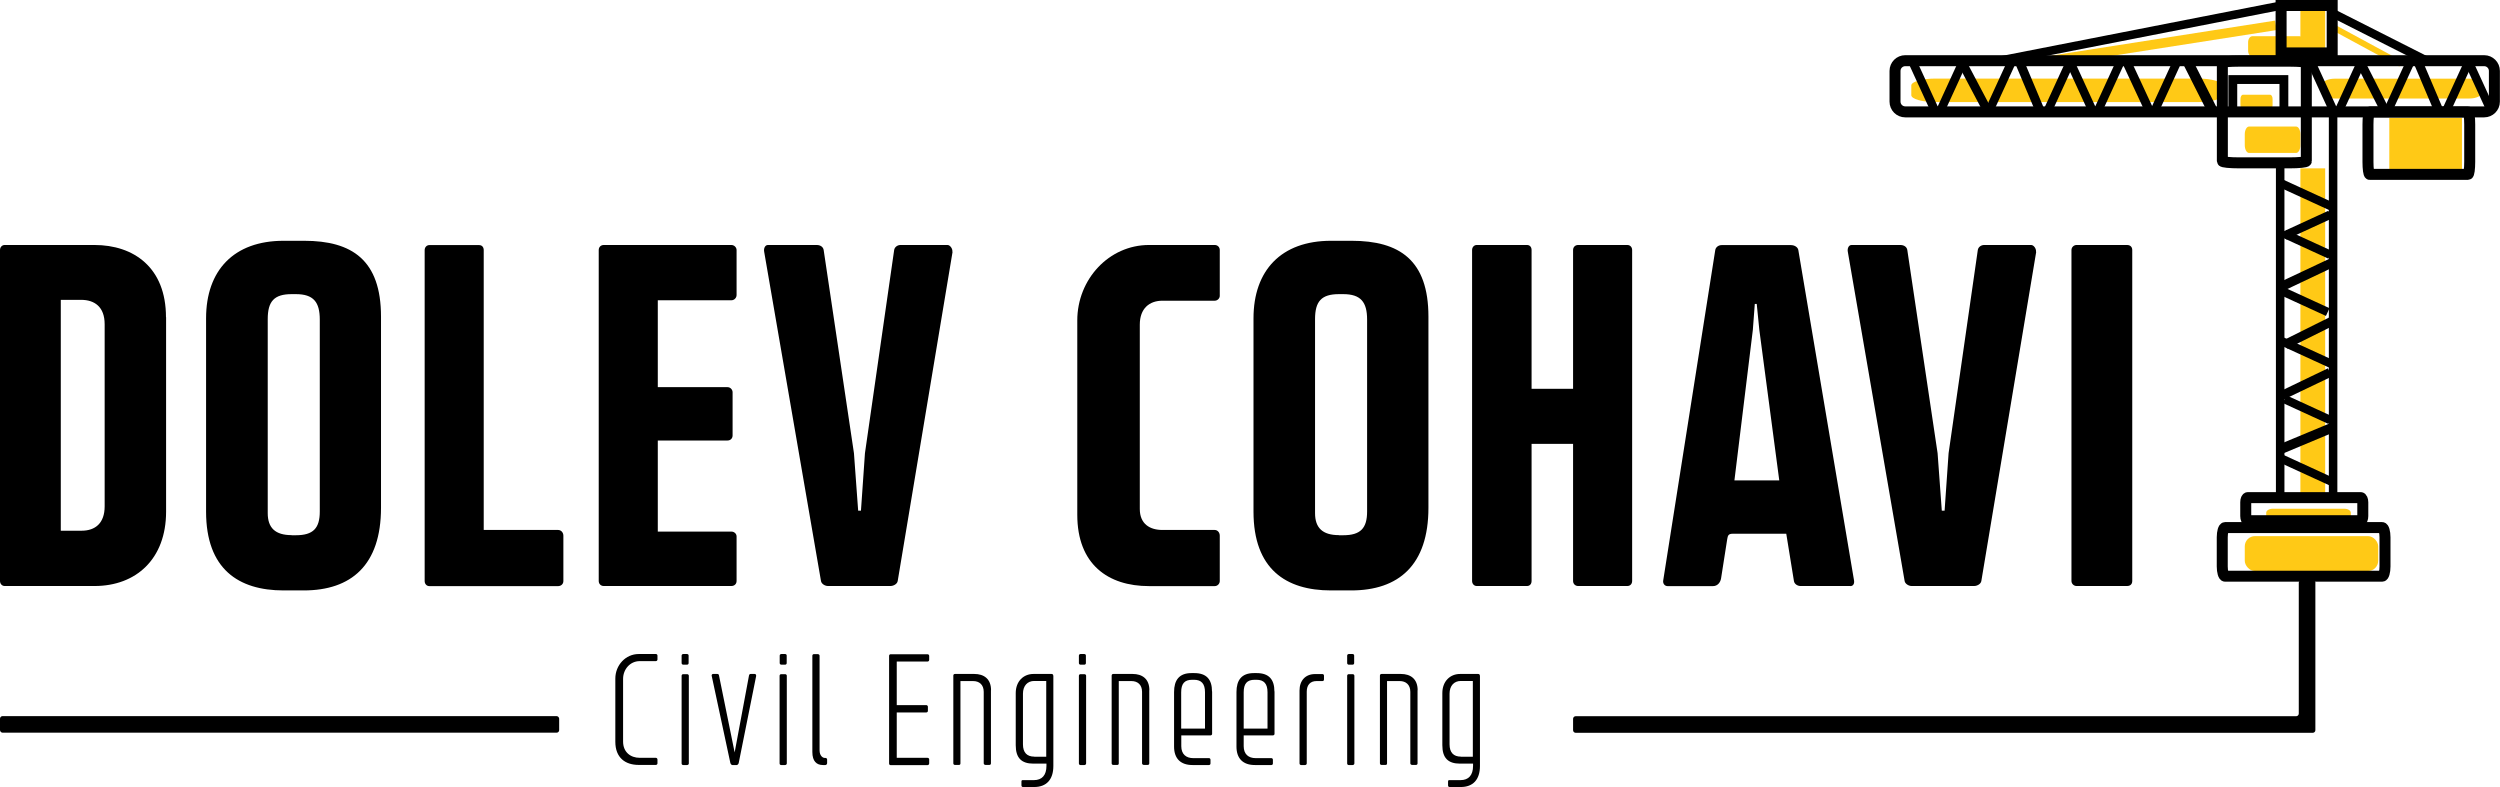
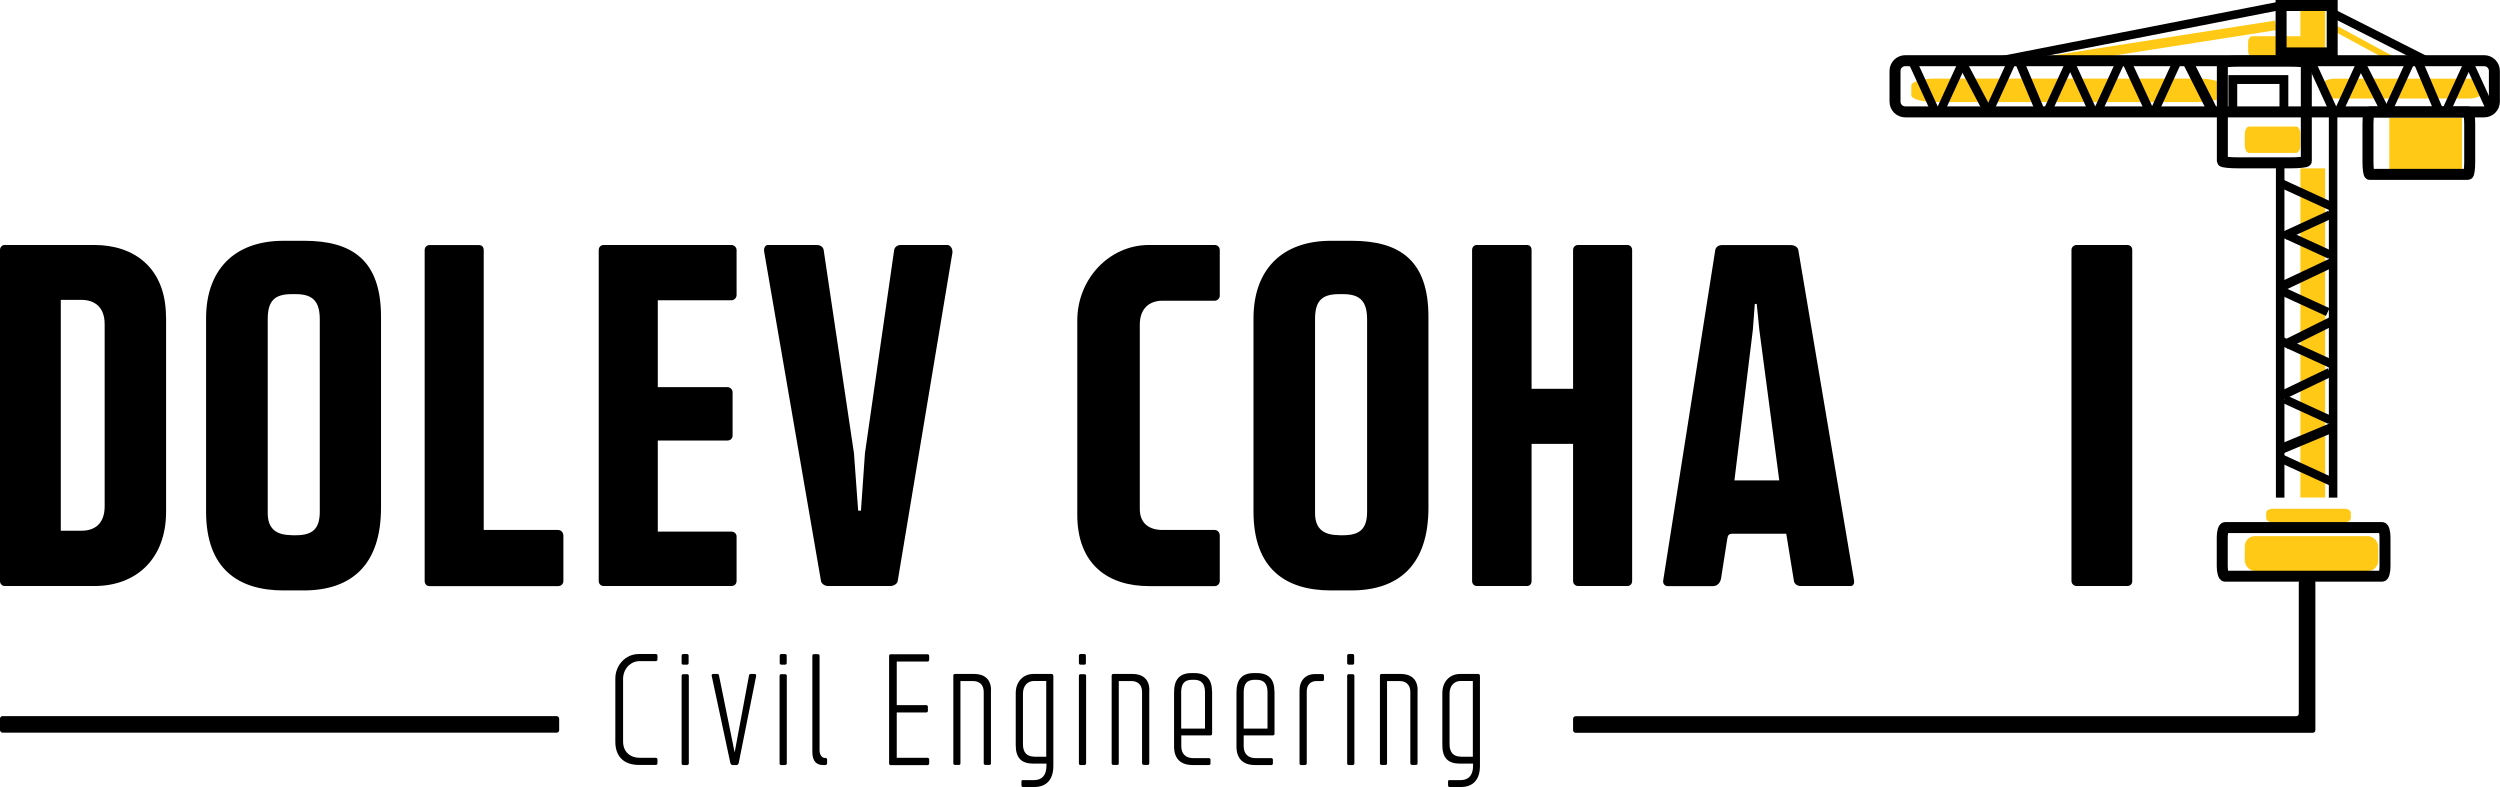
<svg xmlns="http://www.w3.org/2000/svg" id="uuid-c6606df6-ba9c-46e2-81ed-ebc489d7377f" viewBox="0 0 231.95 73.02">
  <g id="uuid-a4768af2-1eaf-41f8-bf6a-1b605165bb9f">
    <path d="M15.41,29.43v18.04c0,4.4-2.79,6.9-6.64,6.9H.43C.2,54.37,0,54.18,0,53.9v-30.7c0-.28.2-.47.43-.47h8.33c3.66,0,6.64,2.1,6.64,6.7ZM9.71,30.08c0-1.63-.96-2.26-2.18-2.26h-1.89v21.42h1.93c1.28,0,2.14-.71,2.14-2.26v-16.9Z" style="fill:#000; stroke-width:0px;" />
    <path d="M19.12,29.53c0-4.44,2.57-7.19,7.19-7.19h1.91c4.44,0,7.13,1.79,7.13,7.04v17.73c0,5.33-2.77,7.67-7.17,7.67h-1.87c-4.19,0-7.19-1.99-7.19-7.31v-17.92ZM27.06,49.66h.39c1.61,0,2.22-.65,2.22-2.2v-17.81c0-1.63-.59-2.36-2.22-2.36h-.39c-1.63,0-2.22.67-2.22,2.32v18c0,1.36.69,2.04,2.22,2.04Z" style="fill:#000; stroke-width:0px;" />
    <path d="M52.27,49.7v4.21c0,.28-.22.47-.49.47h-11.95c-.24,0-.43-.2-.43-.47v-30.7c0-.28.2-.47.43-.47h4.62c.28,0,.43.2.43.47v25.96h6.9c.28,0,.49.24.49.53Z" style="fill:#000; stroke-width:0px;" />
    <path d="M61.03,27.86v8.06h6.47c.27,0,.47.24.47.47v4.01c0,.28-.2.47-.47.47h-6.47v8.45h6.82c.29,0,.49.22.49.45v4.13c0,.28-.2.47-.49.47h-11.83c-.28,0-.47-.2-.47-.47v-30.7c0-.28.2-.47.47-.47h11.83c.29,0,.49.24.49.47v4.17c0,.25-.2.49-.49.49h-6.82Z" style="fill:#000; stroke-width:0px;" />
    <path d="M88.38,23.36l-5.09,30.54c-.04.28-.39.47-.67.47h-5.8c-.28,0-.61-.2-.65-.47l-5.27-30.54c-.06-.31.08-.63.35-.63h4.52c.37,0,.61.2.65.47l2.81,18.85.39,5.33h.26l.37-5.33,2.71-18.85c.04-.28.31-.47.59-.47h4.36c.24,0,.49.35.45.63Z" style="fill:#000; stroke-width:0px;" />
    <path d="M99.95,29.73c0-3.81,2.93-7,6.66-7h6.09c.27,0,.47.2.47.47v4.25c0,.22-.2.45-.47.45h-4.85c-1.2,0-2.1.71-2.1,2.22v17.1c0,1.4.94,1.95,2.1,1.95h4.85c.27,0,.47.24.47.53v4.21c0,.24-.2.47-.47.47h-6.09c-3.81,0-6.66-2.02-6.66-6.62v-18.02Z" style="fill:#000; stroke-width:0px;" />
    <path d="M116.3,29.53c0-4.44,2.57-7.19,7.19-7.19h1.91c4.44,0,7.13,1.79,7.13,7.04v17.73c0,5.33-2.77,7.67-7.17,7.67h-1.87c-4.19,0-7.19-1.99-7.19-7.31v-17.92ZM124.23,49.66h.39c1.61,0,2.22-.65,2.22-2.2v-17.81c0-1.63-.59-2.36-2.22-2.36h-.39c-1.63,0-2.22.67-2.22,2.32v18c0,1.36.69,2.04,2.22,2.04Z" style="fill:#000; stroke-width:0px;" />
    <path d="M151.43,23.2v30.7c0,.28-.18.47-.45.47h-4.56c-.27,0-.47-.2-.47-.47v-12.72h-3.85v12.72c0,.28-.16.47-.43.47h-4.66c-.24,0-.43-.2-.43-.47v-30.7c0-.28.2-.47.43-.47h4.66c.28,0,.43.2.43.47v12.87h3.85v-12.87c0-.28.2-.47.47-.47h4.56c.27,0,.45.2.45.47Z" style="fill:#000; stroke-width:0px;" />
    <path d="M171.67,54.37h-4.62c-.27,0-.57-.18-.61-.47l-.71-4.38h-4.97c-.43,0-.45.2-.51.51l-.57,3.64c-.06.35-.31.71-.75.71h-4.21c-.27,0-.45-.24-.41-.51l4.83-30.66c.04-.28.31-.47.59-.47h6.43c.35,0,.65.2.69.47l5.17,30.66c.04.28-.08.51-.35.51ZM165.08,44.57l-1.85-13.97-.24-2.4h-.18l-.18,2.4-1.71,13.97h4.15Z" style="fill:#000; stroke-width:0px;" />
-     <path d="M188.92,23.36l-5.09,30.54c-.04.28-.39.47-.67.47h-5.8c-.27,0-.61-.2-.65-.47l-5.27-30.54c-.06-.31.08-.63.35-.63h4.52c.37,0,.61.2.65.47l2.81,18.85.39,5.33h.26l.37-5.33,2.71-18.85c.04-.28.31-.47.59-.47h4.36c.24,0,.49.35.45.63Z" style="fill:#000; stroke-width:0px;" />
    <path d="M197.34,54.37h-4.68c-.24,0-.47-.2-.47-.47v-30.7c0-.28.24-.47.47-.47h4.68c.33,0,.49.2.49.47v30.7c0,.28-.16.47-.49.47Z" style="fill:#000; stroke-width:0px;" />
    <path d="M57.09,62.96c0-1.24.95-2.28,2.17-2.28h1.59c.09,0,.15.06.15.15v.36c0,.07-.06.15-.15.15h-1.5c-.88,0-1.54.75-1.54,1.65v5.81c0,.99.7,1.51,1.54,1.51h1.5c.09,0,.15.08.15.17v.34c0,.08-.06.15-.15.15h-1.59c-1.24,0-2.17-.66-2.17-2.15v-5.86Z" style="fill:#000; stroke-width:0px;" />
    <path d="M63.24,62.7c0-.09.06-.15.15-.15h.36c.09,0,.16.06.16.15v8.13c0,.09-.08.15-.16.15h-.36c-.09,0-.15-.06-.15-.15v-8.13ZM63.24,60.83c0-.09.07-.15.16-.15h.33c.11,0,.16.06.16.15v.69c0,.09-.06.15-.16.15h-.33c-.09,0-.16-.06-.16-.15v-.69Z" style="fill:#000; stroke-width:0px;" />
    <path d="M70.16,62.7l-1.62,8.08c-.01.08-.1.2-.18.2h-.41c-.09,0-.17-.11-.19-.2l-1.73-8.08c-.02-.09.04-.17.13-.17h.4c.09,0,.14.06.15.15l1.45,7.13,1.33-7.13c.02-.09.06-.15.15-.15h.38c.09,0,.15.08.13.17Z" style="fill:#000; stroke-width:0px;" />
    <path d="M72.33,62.7c0-.09.06-.15.15-.15h.36c.09,0,.16.06.16.15v8.13c0,.09-.08.15-.16.15h-.36c-.09,0-.15-.06-.15-.15v-8.13ZM72.34,60.83c0-.09.07-.15.16-.15h.33c.11,0,.16.06.16.15v.69c0,.09-.06.15-.16.15h-.33c-.09,0-.16-.06-.16-.15v-.69Z" style="fill:#000; stroke-width:0px;" />
    <path d="M76.58,70.98h-.23c-.58,0-.98-.34-.98-1.21v-8.93c0-.09.06-.15.15-.15h.35c.09,0,.17.06.17.15v8.78c0,.49.29.7.47.7h.08c.07,0,.15.06.15.15v.33c0,.09-.07.18-.16.18Z" style="fill:#000; stroke-width:0px;" />
    <path d="M83.2,61.37v4.05h2.74c.09,0,.15.08.15.15v.38c0,.09-.06.15-.15.15h-2.74v4.21h2.85c.1,0,.16.07.16.15v.36c0,.09-.06.17-.16.17h-3.41c-.09,0-.15-.06-.15-.15v-9.99c0-.09.06-.15.15-.15h3.41c.1,0,.16.08.16.15v.37c0,.08-.06.16-.16.16h-2.85Z" style="fill:#000; stroke-width:0px;" />
    <path d="M91.94,64.04v6.78c0,.09-.05.15-.15.15h-.35c-.09,0-.17-.06-.17-.15v-6.63c0-.67-.42-1-.98-1h-1.18v7.63c0,.09-.04.15-.13.15h-.38c-.09,0-.15-.06-.15-.15v-8.14c0-.09.06-.15.15-.15h1.8c.88,0,1.55.45,1.55,1.51Z" style="fill:#000; stroke-width:0px;" />
    <path d="M97.73,62.69v8.38c0,1.27-.65,1.95-1.78,1.95h-1.04c-.08,0-.14-.06-.14-.15v-.36c0-.12.06-.13.14-.13h1.02c.74,0,1.16-.45,1.16-1.32v-.21h-1.21c-1.11,0-1.64-.53-1.64-1.71v-4.83c0-1.12.74-1.78,1.64-1.78h1.69c.09,0,.15.06.15.15ZM95.95,70.21h1.12v-7.03h-1.12c-.62,0-1.04.45-1.04,1.18v4.7c0,.77.38,1.14,1.05,1.14Z" style="fill:#000; stroke-width:0px;" />
    <path d="M100.1,62.7c0-.09.06-.15.15-.15h.36c.09,0,.16.06.16.15v8.13c0,.09-.08.15-.16.15h-.36c-.09,0-.15-.06-.15-.15v-8.13ZM100.1,60.83c0-.09.07-.15.16-.15h.33c.11,0,.16.06.16.15v.69c0,.09-.06.15-.16.15h-.33c-.09,0-.16-.06-.16-.15v-.69Z" style="fill:#000; stroke-width:0px;" />
    <path d="M106.63,64.04v6.78c0,.09-.05.15-.15.15h-.35c-.09,0-.17-.06-.17-.15v-6.63c0-.67-.42-1-.98-1h-1.18v7.63c0,.09-.04.15-.13.15h-.38c-.09,0-.15-.06-.15-.15v-8.14c0-.09.06-.15.15-.15h1.8c.88,0,1.55.45,1.55,1.51Z" style="fill:#000; stroke-width:0px;" />
    <path d="M112.46,64.15v3.94c0,.09-.08.14-.15.14h-2.71v1c0,.75.45,1.11,1.11,1.11h1.46c.09,0,.14.07.14.16v.33c0,.08-.05.15-.14.15h-1.53c-1.11,0-1.71-.61-1.71-1.71v-5.06c0-1.1.47-1.76,1.61-1.76h.27c1.13,0,1.64.59,1.64,1.7ZM109.59,64.23v3.37h2.21v-3.37c0-.79-.33-1.16-1.02-1.16h-.17c-.72,0-1.02.37-1.02,1.16Z" style="fill:#000; stroke-width:0px;" />
    <path d="M118.25,64.15v3.94c0,.09-.08.14-.15.14h-2.71v1c0,.75.45,1.11,1.11,1.11h1.46c.09,0,.14.07.14.16v.33c0,.08-.05.15-.14.15h-1.53c-1.11,0-1.71-.61-1.71-1.71v-5.06c0-1.1.47-1.76,1.61-1.76h.27c1.13,0,1.64.59,1.64,1.7ZM115.39,64.23v3.37h2.21v-3.37c0-.79-.33-1.16-1.02-1.16h-.17c-.72,0-1.02.37-1.02,1.16Z" style="fill:#000; stroke-width:0px;" />
    <path d="M122.84,63.02c0,.13-.06.17-.15.17h-.55c-.56,0-.9.35-.9.98v6.66c0,.09-.08.15-.15.15h-.37c-.08,0-.15-.06-.15-.15v-6.76c0-.94.56-1.53,1.44-1.53h.68c.09,0,.15.06.15.15v.33Z" style="fill:#000; stroke-width:0px;" />
    <path d="M124.99,62.7c0-.09.06-.15.15-.15h.36c.09,0,.16.06.16.15v8.13c0,.09-.08.15-.16.15h-.36c-.09,0-.15-.06-.15-.15v-8.13ZM124.99,60.83c0-.09.07-.15.16-.15h.33c.11,0,.16.06.16.15v.69c0,.09-.06.15-.16.15h-.33c-.09,0-.16-.06-.16-.15v-.69Z" style="fill:#000; stroke-width:0px;" />
    <path d="M131.52,64.04v6.78c0,.09-.05.15-.15.15h-.35c-.09,0-.17-.06-.17-.15v-6.63c0-.67-.42-1-.98-1h-1.18v7.63c0,.09-.04.15-.13.15h-.38c-.09,0-.15-.06-.15-.15v-8.14c0-.09.06-.15.15-.15h1.8c.88,0,1.55.45,1.55,1.51Z" style="fill:#000; stroke-width:0px;" />
    <path d="M137.31,62.69v8.38c0,1.27-.65,1.95-1.78,1.95h-1.04c-.08,0-.14-.06-.14-.15v-.36c0-.12.06-.13.14-.13h1.02c.74,0,1.16-.45,1.16-1.32v-.21h-1.21c-1.11,0-1.64-.53-1.64-1.71v-4.83c0-1.12.74-1.78,1.64-1.78h1.69c.09,0,.15.06.15.15ZM135.53,70.21h1.12v-7.03h-1.12c-.62,0-1.04.45-1.04,1.18v4.7c0,.77.38,1.14,1.05,1.14Z" style="fill:#000; stroke-width:0px;" />
    <rect x="208.27" y="49.74" width="12.38" height="3.24" rx=".95" ry=".95" style="fill:#ffc916; stroke-width:0px;" />
    <path d="M218.11,48.09c0,.2-.27.37-.6.37h-6.65c-.33,0-.6-.17-.6-.37v-.52c0-.2.27-.37.6-.37h6.65c.33,0,.6.17.6.37v.52Z" style="fill:#ffc916; stroke-width:0px;" />
    <path d="M213.43,13.47c0,.4-.18.72-.4.72h-4.36c-.22,0-.4-.32-.4-.72v-1.01c0-.4.18-.72.4-.72h4.36c.22,0,.4.32.4.72v1.01Z" style="fill:#ffc916; stroke-width:0px;" />
    <path d="M213.74,4.7c0,.31-.18.56-.4.56h-4.36c-.22,0-.4-.25-.4-.56v-.78c0-.31.18-.56.4-.56h4.36c.22,0,.4.25.4.56v.78Z" style="fill:#ffc916; stroke-width:0px;" />
-     <path d="M210.85,9.75c0,.22-.1.4-.23.4h-2.52c-.13,0-.23-.18-.23-.4v-.56c0-.22.1-.4.23-.4h2.52c.13,0,.23.18.23.4v.56Z" style="fill:#ffc916; stroke-width:0px;" />
    <path d="M206.19,8.83c0,.35-.99.64-2.22.64h-24.42c-1.23,0-2.22-.29-2.22-.64v-.9c0-.35.99-.64,2.22-.64h24.42c1.23,0,2.22.29,2.22.64v.9Z" style="fill:#ffc916; stroke-width:0px;" />
    <path d="M230.25,8.6c0,.3-.51.54-1.14.54h-12.49c-.63,0-1.14-.24-1.14-.54v-.76c0-.3.51-.54,1.14-.54h12.49c.63,0,1.14.24,1.14.54v.76Z" style="fill:#ffc916; stroke-width:0px;" />
    <rect x="213.43" y="15.62" width="2.3" height="30.54" style="fill:#ffc916; stroke-width:0px;" />
    <rect x="213.43" y=".47" width="2.3" height="4.44" style="fill:#ffc916; stroke-width:0px;" />
    <rect x="221.68" y="10.94" width="6.74" height="5.24" style="fill:#ffc916; stroke-width:0px;" />
    <rect x="219.41" y=".81" width=".56" height="6.92" transform="translate(111.32 195.42) rotate(-61.56)" style="fill:#ffc916; stroke-width:0px;" />
    <rect x="190.34" y="3.53" width="20.95" height=".89" transform="translate(1.8 31.11) rotate(-8.9)" style="fill:#ffc916; stroke-width:0px;" />
    <path d="M176.77,5.63h53.71c.53,0,.95.43.95.95v2.85c0,.53-.43.95-.95.95h-53.71c-.53,0-.95-.43-.95-.95v-2.85c0-.53.43-.95.95-.95Z" style="fill:none; stroke:#000; stroke-miterlimit:10; stroke-width:1.02px;" />
    <path d="M229.14,15.02c0,.64-.07,1.16-.16,1.16h-9.12c-.09,0-.16-.52-.16-1.16v-3.47c0-.64.07-1.16.16-1.16h9.12c.09,0,.16.52.16,1.16v3.47Z" style="fill:none; stroke:#000; stroke-miterlimit:10; stroke-width:1.02px;" />
    <path d="M212.42,5.67c.86,0,1.56.07,1.56.16v9.12c0,.09-.7.16-1.56.16h-4.67c-.86,0-1.56-.07-1.56-.16V5.83c0-.09.7-.16,1.56-.16h4.67Z" style="fill:none; stroke:#000; stroke-miterlimit:10; stroke-width:1.02px;" />
    <path d="M221.28,52.56c0,.5-.12.9-.26.9h-14.58c-.14,0-.26-.41-.26-.9v-2.71c0-.5.12-.9.26-.9h14.58c.14,0,.26.4.26.9v2.71Z" style="fill:none; stroke:#000; stroke-miterlimit:10; stroke-width:1.02px;" />
-     <path d="M219.22,47.88c0,.24-.08.43-.19.43h-10.48c-.1,0-.19-.19-.19-.43v-1.28c0-.24.08-.43.19-.43h10.48c.1,0,.19.19.19.43v1.28Z" style="fill:none; stroke:#000; stroke-miterlimit:10; stroke-width:1.02px;" />
    <rect x="211.16" y="15.11" width=".79" height="31.06" style="fill:#000; stroke-width:0px;" />
    <rect x="185.37" y="2.69" width="26.37" height=".79" transform="translate(3.11 38.21) rotate(-11.08)" style="fill:#000; stroke-width:0px;" />
    <rect x="213.67" y="41.08" width=".79" height="5.14" transform="translate(85.1 220) rotate(-65.35)" style="fill:#000; stroke-width:0px;" />
    <rect x="213.68" y="35.68" width=".79" height="4.66" transform="translate(90.28 216.74) rotate(-65.36)" style="fill:#000; stroke-width:0px;" />
    <rect x="213.66" y="30.15" width=".79" height="5.18" transform="translate(95.11 213.69) rotate(-65.38)" style="fill:#000; stroke-width:0px;" />
    <rect x="213.45" y="25.65" width=".79" height="4.66" transform="translate(99.26 210.69) rotate(-65.36)" style="fill:#000; stroke-width:0px;" />
    <rect x="213.68" y="20.34" width=".79" height="4.66" transform="translate(104.22 207.8) rotate(-65.36)" style="fill:#000; stroke-width:0px;" />
    <rect x="213.62" y="15.47" width=".79" height="5.26" transform="translate(108.33 205.08) rotate(-65.36)" style="fill:#000; stroke-width:0px;" />
    <polygon points="216.54 40.1 216.13 39.29 211.23 41.33 211.64 42.15 216.54 40.1" style="fill:#000; stroke-width:0px;" />
    <polygon points="216.33 34.94 215.99 34.17 211.54 36.31 211.88 37.07 216.33 34.94" style="fill:#000; stroke-width:0px;" />
    <polygon points="216.76 30.08 216.43 29.29 211.87 31.56 212.2 32.35 216.76 30.08" style="fill:#000; stroke-width:0px;" />
    <polygon points="216.53 24.77 216.18 23.98 211.53 26.17 211.89 26.97 216.53 24.77" style="fill:#000; stroke-width:0px;" />
    <rect x="211.74" y="20.5" width="4.66" height=".79" transform="translate(10.82 91.25) rotate(-24.67)" style="fill:#000; stroke-width:0px;" />
    <polygon points="203.33 5.37 202.45 5.74 205.03 10.84 205.91 10.47 203.33 5.37" style="fill:#000; stroke-width:0px;" />
    <polygon points="197.69 5.56 196.93 5.9 199 10.34 199.75 10 197.69 5.56" style="fill:#000; stroke-width:0px;" />
    <rect x="192.73" y="5.71" width=".79" height="4.66" transform="translate(14.23 81.25) rotate(-24.64)" style="fill:#000; stroke-width:0px;" />
    <polygon points="187.65 5.32 186.89 5.7 188.82 10.29 189.58 9.91 187.65 5.32" style="fill:#000; stroke-width:0px;" />
    <polygon points="182.38 5.57 181.61 5.87 183.92 10.24 184.69 9.94 182.38 5.57" style="fill:#000; stroke-width:0px;" />
    <rect x="178.11" y="5.71" width=".79" height="4.66" transform="translate(12.9 75.15) rotate(-24.64)" style="fill:#000; stroke-width:0px;" />
    <rect x="198.61" y="7.64" width="4.66" height=".79" transform="translate(109.86 187.32) rotate(-65.36)" style="fill:#000; stroke-width:0px;" />
    <rect x="193.05" y="7.68" width="5.23" height=".79" transform="translate(106.74 182.56) rotate(-65.36)" style="fill:#000; stroke-width:0px;" />
    <rect x="188.58" y="7.87" width="4.66" height=".79" transform="translate(103.81 178.34) rotate(-65.36)" style="fill:#000; stroke-width:0px;" />
    <rect x="183.27" y="7.64" width="4.66" height=".79" transform="translate(100.88 173.36) rotate(-65.35)" style="fill:#000; stroke-width:0px;" />
    <rect x="178.42" y="7.69" width="5.24" height=".79" transform="translate(98.21 169.27) rotate(-65.36)" style="fill:#000; stroke-width:0px;" />
    <rect x="229.7" y="5.71" width=".79" height="4.66" transform="translate(17.62 96.71) rotate(-24.65)" style="fill:#000; stroke-width:0px;" />
    <polygon points="224.63 5.33 223.87 5.7 225.82 10.29 226.58 9.91 224.63 5.33" style="fill:#000; stroke-width:0px;" />
    <polygon points="219.36 5.57 218.58 5.88 220.84 10.32 221.61 10 219.36 5.57" style="fill:#000; stroke-width:0px;" />
    <rect x="215.08" y="5.71" width=".79" height="4.66" transform="translate(16.27 90.57) rotate(-24.64)" style="fill:#000; stroke-width:0px;" />
    <rect x="225.42" y="7.65" width="5.13" height=".79" transform="translate(125.62 211.92) rotate(-65.36)" style="fill:#000; stroke-width:0px;" />
    <rect x="220.25" y="7.64" width="4.66" height=".79" transform="translate(122.48 206.99) rotate(-65.36)" style="fill:#000; stroke-width:0px;" />
    <rect x="215.43" y="7.67" width="5.19" height=".79" transform="translate(119.76 202.85) rotate(-65.35)" style="fill:#000; stroke-width:0px;" />
    <rect x="220.24" y="-1.67" width=".79" height="10.04" transform="translate(118.02 198.7) rotate(-63.16)" style="fill:#000; stroke-width:0px;" />
    <rect x="216.07" y="10.39" width=".79" height="35.78" style="fill:#000; stroke-width:0px;" />
    <rect x="211.64" y=".51" width="4.74" height="4.4" style="fill:none; stroke:#000; stroke-miterlimit:10; stroke-width:1.02px;" />
    <rect x="207.16" y="7.38" width="4.74" height="3" style="fill:none; stroke:#000; stroke-miterlimit:10; stroke-width:.82px;" />
    <path d="M214.82,54.07v13.68c0,.13-.11.24-.24.24h-68.39c-.13,0-.24-.11-.24-.24v-1.06c0-.13.11-.24.24-.24h66.85c.13,0,.24-.11.24-.24v-12.14c0-.13.11-.24.24-.24h1.07c.13,0,.24.11.24.24Z" style="fill:#000; stroke-width:0px;" />
    <rect y="66.44" width="51.88" height="1.54" rx=".24" ry=".24" style="fill:#000; stroke-width:0px;" />
  </g>
</svg>